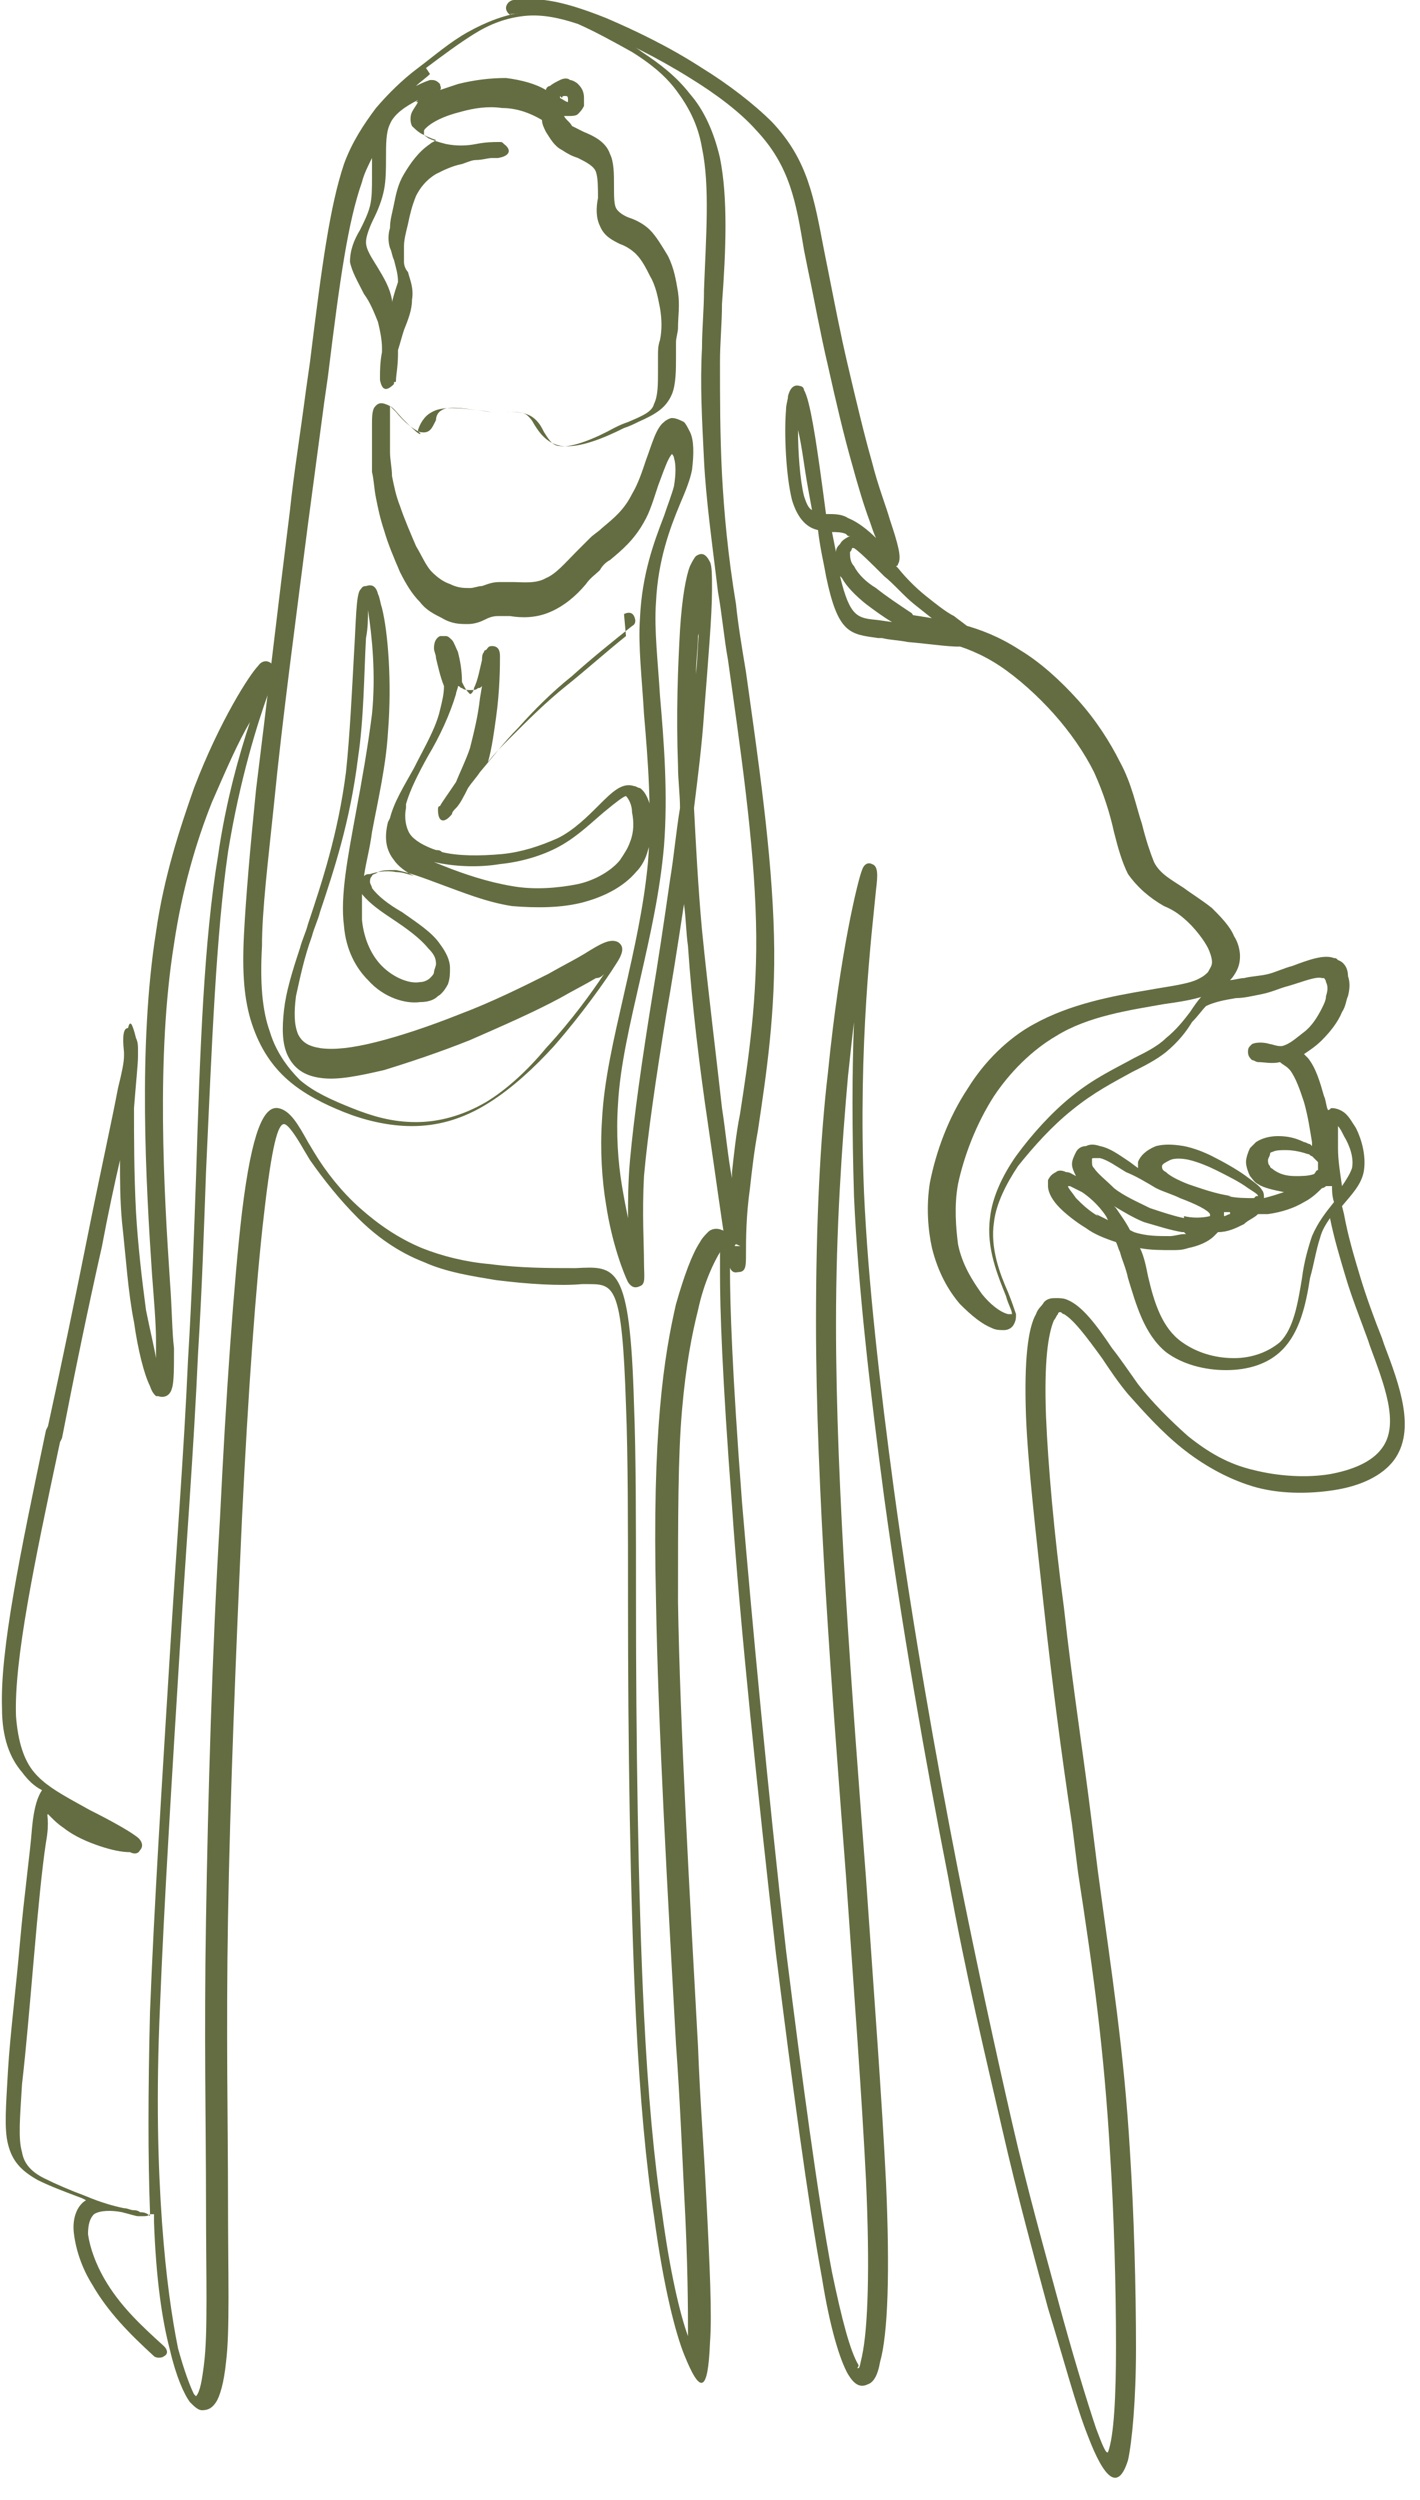
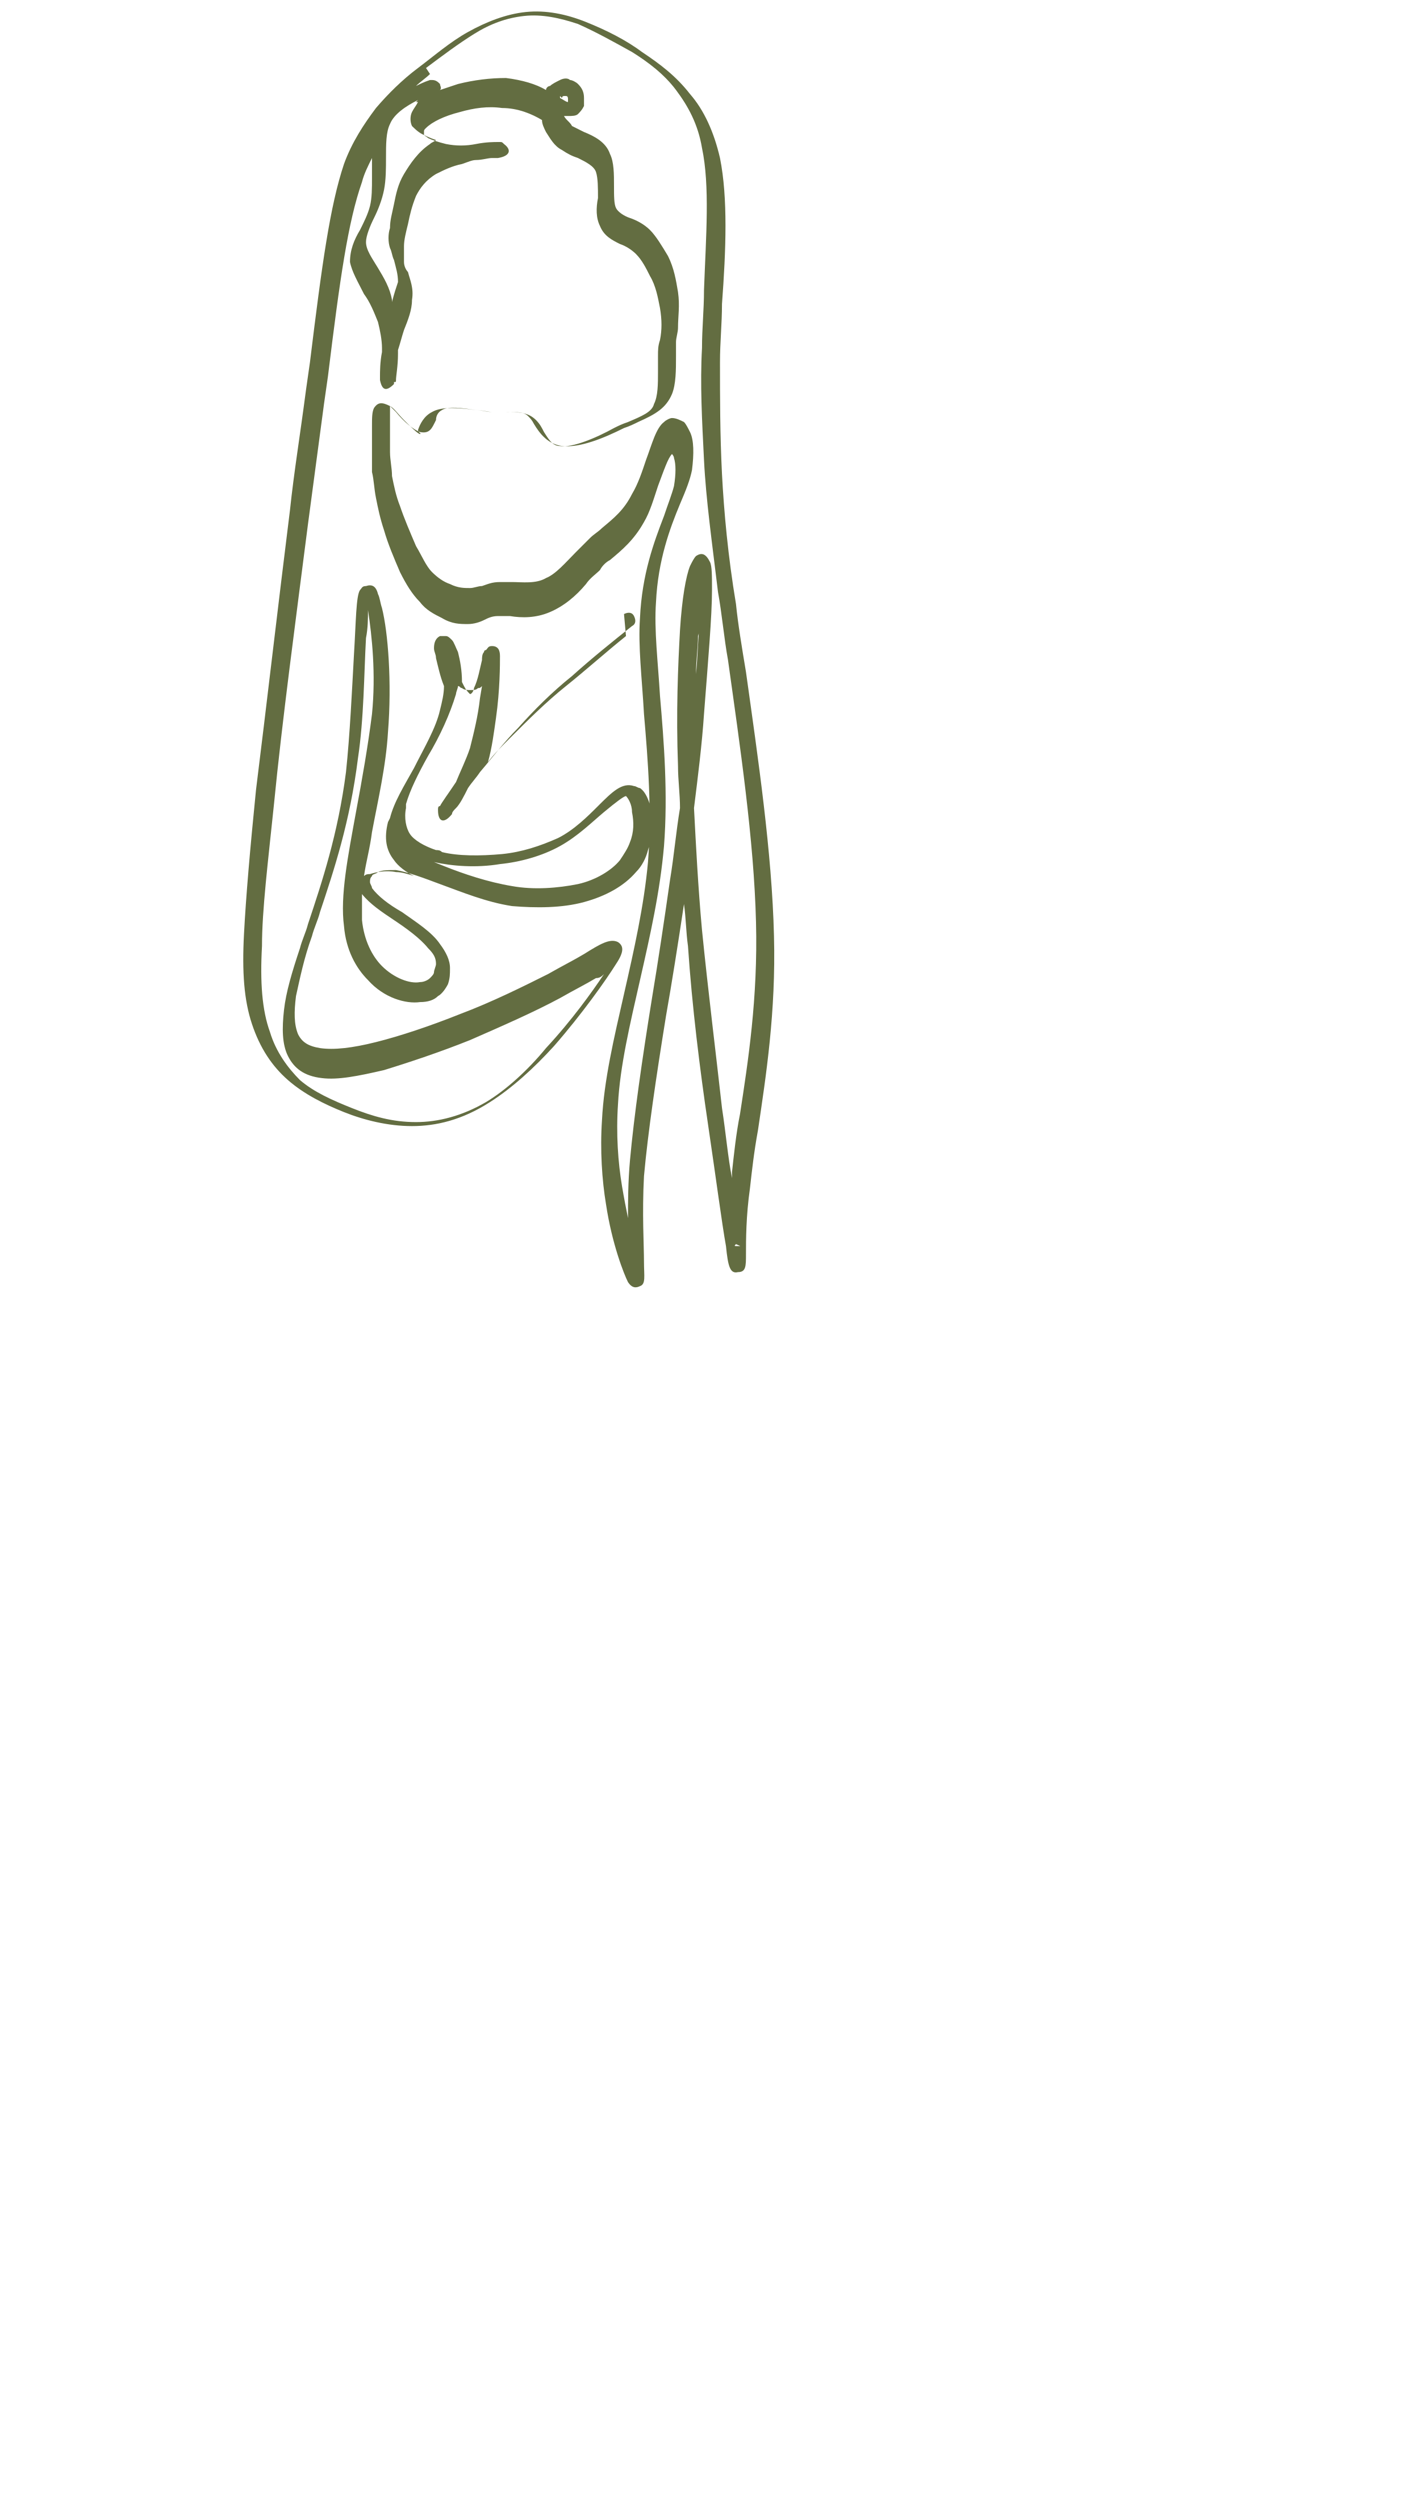
<svg xmlns="http://www.w3.org/2000/svg" clip-rule="evenodd" fill="#000000" fill-rule="evenodd" height="12.5" image-rendering="optimizeQuality" preserveAspectRatio="xMidYMid meet" shape-rendering="geometricPrecision" text-rendering="geometricPrecision" version="1" viewBox="0.0 -0.0 7.1 12.5" width="7.1" zoomAndPan="magnify">
  <g fill="#636d41" fill-rule="nonzero" id="change1_1">
    <path d="M3.12 3.07c0.02,-0.01 0.04,-0.01 0.05,0.01 0.01,0.02 0.01,0.04 -0.01,0.05 -0.1,0.08 -0.2,0.16 -0.3,0.25 -0.1,0.08 -0.19,0.17 -0.27,0.26 -0.07,0.07 -0.13,0.15 -0.19,0.22 -0.02,0.03 -0.04,0.05 -0.06,0.08 -0.02,0.04 -0.04,0.08 -0.06,0.1 -0.01,0.01 -0.02,0.02 -0.02,0.03 -0.04,0.05 -0.07,0.04 -0.07,-0.02 -0,-0.01 0,-0.02 0.01,-0.02 0.01,-0.02 0.04,-0.06 0.08,-0.12 0.02,-0.05 0.05,-0.11 0.07,-0.17 0.02,-0.08 0.04,-0.16 0.05,-0.25l0.01 -0.06c-0.01,0.01 -0.01,0.01 -0.02,0.01 -0.01,0.01 -0.02,0.01 -0.04,0.01 -0.01,0 -0.03,-0 -0.04,-0.01 -0.01,-0 -0.01,-0.01 -0.02,-0.01 -0,0.01 -0.01,0.03 -0.01,0.04 -0.03,0.1 -0.08,0.21 -0.14,0.31 -0.05,0.09 -0.09,0.17 -0.11,0.24l-0 0.02c-0.01,0.05 -0,0.1 0.02,0.13 0.02,0.03 0.07,0.06 0.13,0.08 0.01,0 0.02,0 0.03,0.01 0.08,0.02 0.19,0.02 0.3,0.01 0.1,-0.01 0.19,-0.04 0.28,-0.08 0.08,-0.04 0.15,-0.11 0.2,-0.16 0.07,-0.07 0.12,-0.12 0.18,-0.1 0.01,0 0.02,0.01 0.03,0.01l0 0c0.03,0.02 0.05,0.07 0.06,0.13 0.01,0.05 0,0.12 -0.02,0.18 -0.01,0.04 -0.03,0.08 -0.06,0.11 -0.06,0.07 -0.15,0.12 -0.26,0.15 -0.11,0.03 -0.24,0.03 -0.36,0.02 -0.13,-0.02 -0.25,-0.07 -0.36,-0.11 -0.08,-0.03 -0.16,-0.06 -0.22,-0.07 -0.04,-0 -0.07,-0 -0.09,0.01 -0.01,0.01 -0.03,0.01 -0.03,0.02 -0.01,0.01 -0.01,0.02 -0.01,0.03 0,0.01 0.01,0.02 0.01,0.03 0.03,0.04 0.08,0.08 0.15,0.12 0.07,0.05 0.15,0.1 0.19,0.16 0.03,0.04 0.05,0.08 0.05,0.12 0,0.03 -0,0.05 -0.01,0.08 -0.01,0.02 -0.03,0.05 -0.05,0.06 -0.02,0.02 -0.05,0.03 -0.09,0.03 -0.07,0.01 -0.18,-0.02 -0.26,-0.11 -0.06,-0.06 -0.11,-0.15 -0.12,-0.27 -0.02,-0.15 0.02,-0.35 0.06,-0.57 0.03,-0.16 0.06,-0.33 0.08,-0.49 0.02,-0.2 0,-0.39 -0.02,-0.52 -0,0.04 -0,0.09 -0.01,0.14 -0.01,0.18 -0.01,0.4 -0.04,0.6 -0.04,0.32 -0.12,0.56 -0.19,0.77 -0.01,0.04 -0.03,0.08 -0.04,0.12 -0.04,0.11 -0.06,0.21 -0.08,0.3 -0.01,0.08 -0.01,0.14 0.01,0.19 0.02,0.04 0.05,0.06 0.11,0.07 0.07,0.01 0.16,-0 0.28,-0.03 0.12,-0.03 0.27,-0.08 0.42,-0.14 0.16,-0.06 0.32,-0.14 0.44,-0.2 0.07,-0.04 0.13,-0.07 0.18,-0.1 0.08,-0.05 0.13,-0.08 0.17,-0.06 0.03,0.02 0.03,0.05 -0.01,0.11 -0.05,0.08 -0.17,0.25 -0.31,0.41 -0.1,0.11 -0.21,0.21 -0.32,0.28 -0.14,0.09 -0.27,0.12 -0.39,0.12 -0.12,-0 -0.24,-0.03 -0.34,-0.07 -0.1,-0.04 -0.2,-0.09 -0.28,-0.16 -0.08,-0.07 -0.14,-0.16 -0.18,-0.28 -0.04,-0.12 -0.05,-0.26 -0.04,-0.45 0.01,-0.19 0.03,-0.42 0.06,-0.72 0.05,-0.4 0.11,-0.92 0.17,-1.4 0.02,-0.19 0.05,-0.37 0.08,-0.6l0.02 -0.14c0.06,-0.49 0.1,-0.78 0.17,-0.99 0.04,-0.11 0.1,-0.2 0.16,-0.28 0.06,-0.07 0.13,-0.14 0.21,-0.2 0.08,-0.06 0.16,-0.13 0.25,-0.18 0.09,-0.05 0.19,-0.09 0.29,-0.1 0.1,-0.01 0.2,0.01 0.3,0.05 0.1,0.04 0.2,0.09 0.28,0.15 0.09,0.06 0.17,0.12 0.24,0.21 0.07,0.08 0.12,0.19 0.15,0.32 0.04,0.2 0.03,0.46 0.01,0.73 -0,0.1 -0.01,0.19 -0.01,0.29 -0,0.18 -0,0.36 0.01,0.56 0.01,0.19 0.03,0.41 0.07,0.65 0.01,0.1 0.03,0.22 0.05,0.34 0.06,0.43 0.13,0.9 0.14,1.32 0.01,0.38 -0.04,0.7 -0.08,0.97 -0.02,0.11 -0.03,0.2 -0.04,0.29 -0.02,0.14 -0.02,0.26 -0.02,0.33 -0,0.06 -0,0.09 -0.04,0.09 -0.04,0.01 -0.05,-0.03 -0.06,-0.13 -0.02,-0.11 -0.05,-0.34 -0.09,-0.61 -0.04,-0.27 -0.08,-0.59 -0.1,-0.89 -0.01,-0.07 -0.01,-0.14 -0.02,-0.21 -0.03,0.2 -0.06,0.39 -0.09,0.56 -0.05,0.31 -0.09,0.58 -0.11,0.8 -0.01,0.19 -0,0.34 0,0.43 0,0.07 0.01,0.11 -0.02,0.12 -0.02,0.01 -0.04,0.01 -0.06,-0.02 -0.02,-0.04 -0.08,-0.19 -0.11,-0.39 -0.02,-0.12 -0.03,-0.27 -0.02,-0.42 0.01,-0.2 0.06,-0.41 0.11,-0.63 0.05,-0.22 0.1,-0.44 0.12,-0.66 0.02,-0.25 0,-0.51 -0.02,-0.74 -0.01,-0.18 -0.03,-0.34 -0.02,-0.48 0.01,-0.22 0.07,-0.38 0.12,-0.51 0.02,-0.06 0.04,-0.11 0.05,-0.15 0.01,-0.06 0.01,-0.11 -0,-0.14 -0,-0.01 -0.01,-0.02 -0.01,-0.02 -0.02,0.02 -0.04,0.08 -0.07,0.16 -0.02,0.06 -0.04,0.13 -0.07,0.18 -0.05,0.09 -0.11,0.14 -0.17,0.19l-0 0c-0.02,0.01 -0.04,0.03 -0.05,0.05 -0.02,0.02 -0.05,0.04 -0.07,0.07 -0.05,0.06 -0.11,0.11 -0.18,0.14l-0 0c-0.07,0.03 -0.14,0.03 -0.2,0.02 -0.02,-0 -0.04,-0 -0.06,-0 -0.03,0 -0.05,0.01 -0.07,0.02 -0.02,0.01 -0.05,0.02 -0.08,0.02 -0.04,0 -0.08,-0 -0.13,-0.03 -0.04,-0.02 -0.08,-0.04 -0.11,-0.08 -0.04,-0.04 -0.07,-0.09 -0.1,-0.15 -0.03,-0.07 -0.06,-0.14 -0.08,-0.21 -0.02,-0.06 -0.03,-0.11 -0.04,-0.16 -0.01,-0.05 -0.01,-0.09 -0.02,-0.13 -0,-0.05 -0,-0.09 0,-0.13 0,-0.02 0,-0.05 0,-0.07l-0 -0.03c-0,-0.04 -0,-0.07 0.01,-0.09 0.02,-0.03 0.04,-0.03 0.08,-0.01 0.02,0.01 0.04,0.04 0.07,0.07 0.03,0.03 0.07,0.07 0.08,0.07 0.01,0 -0.01,-0.01 -0.01,-0.02 0.01,-0.03 0.03,-0.07 0.07,-0.09 0.05,-0.03 0.14,-0.02 0.22,-0.01 0.03,0 0.05,0.01 0.08,0.01 0.03,0 0.05,0 0.07,0 0.06,0 0.11,0 0.15,0.04 0.02,0.02 0.03,0.04 0.04,0.06 0.02,0.03 0.04,0.07 0.08,0.07 0.06,0.01 0.18,-0.04 0.27,-0.09 0.02,-0.01 0.04,-0.02 0.07,-0.03 0.07,-0.03 0.12,-0.05 0.13,-0.09 0.02,-0.04 0.02,-0.1 0.02,-0.16 0,-0.03 0,-0.05 0,-0.08 0,-0.03 0,-0.05 0.01,-0.08 0.01,-0.05 0.01,-0.1 0,-0.16 -0.01,-0.05 -0.02,-0.11 -0.05,-0.16 -0.02,-0.04 -0.04,-0.08 -0.07,-0.11 -0.02,-0.02 -0.05,-0.04 -0.08,-0.05 -0.04,-0.02 -0.08,-0.04 -0.1,-0.09 -0.02,-0.04 -0.02,-0.09 -0.01,-0.14 0,-0.05 0,-0.1 -0.01,-0.13 -0.01,-0.03 -0.05,-0.05 -0.09,-0.07 -0.03,-0.01 -0.05,-0.02 -0.08,-0.04 -0.04,-0.02 -0.06,-0.06 -0.08,-0.09 -0.01,-0.02 -0.02,-0.04 -0.02,-0.06 -0.05,-0.03 -0.12,-0.06 -0.2,-0.06 -0.07,-0.01 -0.14,0 -0.21,0.02l-0 0c-0.08,0.02 -0.14,0.05 -0.17,0.08 -0.01,0.01 -0.01,0.01 -0.01,0.02 -0,0 -0,0.01 0,0.01l0 0c0,0.01 0.01,0.01 0.02,0.02 0.02,0.01 0.05,0.02 0.09,0.03 0.05,0.01 0.1,0.01 0.15,0 0.05,-0.01 0.09,-0.01 0.11,-0.01 0.01,-0 0.01,-0 0.01,0 0.01,0 0.01,0 0.02,0.01 0.04,0.03 0.03,0.06 -0.03,0.07l-0.03 0c-0.02,0 -0.05,0.01 -0.08,0.01 -0.02,0 -0.04,0.01 -0.07,0.02 -0.05,0.01 -0.09,0.03 -0.13,0.05 -0.05,0.03 -0.08,0.07 -0.1,0.11 -0.02,0.05 -0.03,0.09 -0.04,0.14 -0.01,0.04 -0.02,0.08 -0.02,0.11 -0,0.03 -0,0.05 0,0.08 0,0.02 0.01,0.04 0.02,0.05 0.01,0.04 0.03,0.08 0.02,0.14 -0,0.05 -0.02,0.1 -0.04,0.15 -0.01,0.03 -0.02,0.07 -0.03,0.1l-0 0.02c0,0.06 -0.01,0.11 -0.01,0.13l-0 0c-0,0.01 -0,0.01 -0.01,0.01l-0 0.01c-0.04,0.04 -0.06,0.03 -0.07,-0.02 -0,-0 -0,-0.01 -0,-0.02 0,-0.02 0,-0.07 0.01,-0.12l-0 -0.02c-0,-0.04 -0.01,-0.09 -0.02,-0.13 -0.02,-0.05 -0.04,-0.1 -0.07,-0.14 -0.03,-0.06 -0.06,-0.11 -0.07,-0.16l-0 -0c-0,-0.06 0.02,-0.11 0.05,-0.16 0.02,-0.04 0.04,-0.08 0.05,-0.12 0.01,-0.04 0.01,-0.09 0.01,-0.14 0,-0.03 0,-0.07 0,-0.1 -0.02,0.04 -0.04,0.08 -0.05,0.12 -0.07,0.2 -0.11,0.48 -0.17,0.97l-0.02 0.14 -0.08 0.6c-0.06,0.47 -0.13,0.99 -0.17,1.4 -0.03,0.29 -0.06,0.53 -0.06,0.71 -0.01,0.18 0,0.32 0.04,0.43 0.03,0.1 0.09,0.18 0.15,0.24 0.07,0.06 0.16,0.1 0.26,0.14 0.1,0.04 0.2,0.07 0.32,0.07 0.11,0 0.23,-0.03 0.35,-0.1 0.1,-0.06 0.21,-0.16 0.3,-0.27 0.13,-0.14 0.23,-0.28 0.29,-0.37 -0.01,0.01 -0.02,0.02 -0.04,0.02 -0.05,0.03 -0.11,0.06 -0.18,0.1 -0.13,0.07 -0.29,0.14 -0.45,0.21 -0.15,0.06 -0.3,0.11 -0.43,0.15 -0.13,0.03 -0.23,0.05 -0.31,0.04 -0.09,-0.01 -0.14,-0.05 -0.17,-0.11 -0.03,-0.06 -0.03,-0.14 -0.02,-0.23 0.01,-0.09 0.04,-0.19 0.08,-0.31 0.01,-0.04 0.03,-0.08 0.04,-0.12 0.07,-0.21 0.15,-0.45 0.19,-0.76 0.02,-0.19 0.03,-0.41 0.04,-0.59 0.01,-0.16 0.01,-0.29 0.03,-0.32 0.01,-0.01 0.01,-0.02 0.03,-0.02 0.03,-0.01 0.05,0 0.06,0.04l0 0c0.01,0.02 0.01,0.04 0.02,0.07 0.03,0.12 0.05,0.37 0.03,0.62 -0.01,0.17 -0.05,0.34 -0.08,0.5 -0.01,0.08 -0.03,0.15 -0.04,0.22 0.01,-0.01 0.02,-0.01 0.03,-0.01 0.03,-0.01 0.08,-0.02 0.13,-0.01 0.03,0 0.06,0.01 0.09,0.02 -0.04,-0.02 -0.08,-0.05 -0.1,-0.08 -0.04,-0.05 -0.05,-0.11 -0.03,-0.19l0.01 -0.02c0.02,-0.08 0.07,-0.16 0.12,-0.25 0.05,-0.1 0.11,-0.2 0.13,-0.29 0.01,-0.04 0.02,-0.08 0.02,-0.12 -0.02,-0.05 -0.03,-0.1 -0.04,-0.14 -0,-0.02 -0.01,-0.03 -0.01,-0.05 -0,-0.03 0.01,-0.05 0.03,-0.06l0.01 -0c0.01,-0 0.01,-0 0.02,0 0.01,0 0.02,0.01 0.03,0.02 0.01,0.01 0.02,0.04 0.03,0.06 0.01,0.04 0.02,0.09 0.02,0.15l0 0 0.01 0.02c0.01,0.02 0.02,0.03 0.03,0.04 0,0 0,0 0,0 0,-0 0,-0 0,-0 0.01,-0 0.02,-0.02 0.02,-0.03 0.02,-0.04 0.03,-0.1 0.04,-0.14 0,-0.01 0,-0.03 0.01,-0.04 0,-0 0,-0.01 0.01,-0.01 0.01,-0.01 0.01,-0.02 0.03,-0.02l0 -0c0.03,-0 0.04,0.02 0.04,0.05 0,0.04 -0,0.17 -0.02,0.31 -0.01,0.07 -0.02,0.15 -0.04,0.22 0.03,-0.04 0.07,-0.08 0.11,-0.12 0.09,-0.09 0.18,-0.18 0.28,-0.26 0.1,-0.08 0.2,-0.17 0.3,-0.25zm-0.94 1.24l-0.01 -0 0.05 0.02c0.1,0.04 0.22,0.08 0.34,0.1 0.11,0.02 0.23,0.01 0.33,-0.01 0.09,-0.02 0.17,-0.07 0.21,-0.12 0.02,-0.03 0.04,-0.06 0.05,-0.09 0.02,-0.05 0.02,-0.1 0.01,-0.15 -0,-0.04 -0.02,-0.07 -0.03,-0.08l-0 -0c-0.01,-0 -0.05,0.03 -0.11,0.08 -0.06,0.05 -0.13,0.12 -0.22,0.17 -0.09,0.05 -0.2,0.08 -0.3,0.09 -0.12,0.02 -0.24,0.01 -0.33,-0.01zm-0.21 0.29c-0.06,-0.04 -0.12,-0.08 -0.16,-0.13 -0,0.05 -0,0.09 0,0.13 0.01,0.1 0.05,0.18 0.1,0.23 0.06,0.06 0.14,0.09 0.19,0.08 0.02,-0 0.04,-0.01 0.05,-0.02 0.01,-0.01 0.02,-0.02 0.02,-0.03 0,-0.01 0.01,-0.03 0.01,-0.04 -0,-0.03 -0.01,-0.05 -0.04,-0.08 -0.04,-0.05 -0.11,-0.1 -0.17,-0.14zm1.09 0.13c-0,-0 -0,-0 -0.01,0 0.01,0 0.02,0 0.01,-0zm-0.91 -4.36c-0.02,0.02 -0.05,0.04 -0.07,0.06 0.02,-0.01 0.04,-0.02 0.07,-0.03 0,-0 0.01,-0 0.01,-0l0 -0c0.02,-0 0.03,0.01 0.04,0.02 0,0.01 0.01,0.02 0,0.03 0.03,-0.01 0.06,-0.02 0.09,-0.03l0 -0c0.08,-0.02 0.16,-0.03 0.24,-0.03 0.08,0.01 0.15,0.03 0.2,0.06 0,-0.01 0.01,-0.02 0.02,-0.02 0.01,-0.01 0.03,-0.02 0.05,-0.03 0.02,-0.01 0.04,-0.01 0.05,-0 0.01,0 0.03,0.01 0.04,0.02 0.02,0.02 0.03,0.04 0.03,0.07 0,0.02 0,0.03 -0,0.04 -0.01,0.02 -0.02,0.03 -0.03,0.04 -0.01,0.01 -0.03,0.01 -0.05,0.01 -0.01,-0 -0.01,-0 -0.02,-0 0.01,0.02 0.03,0.03 0.04,0.05 0.02,0.01 0.04,0.02 0.06,0.03 0.05,0.02 0.11,0.05 0.13,0.11 0.02,0.04 0.02,0.1 0.02,0.16 -0,0.05 -0,0.09 0.01,0.11 0.01,0.02 0.04,0.04 0.07,0.05 0.03,0.01 0.07,0.03 0.1,0.06 0.03,0.03 0.06,0.08 0.09,0.13 0.03,0.06 0.04,0.12 0.05,0.18 0.01,0.07 0,0.12 -0,0.18 -0,0.02 -0.01,0.05 -0.01,0.07 -0,0.02 -0,0.05 -0,0.07 -0,0.07 -0,0.14 -0.02,0.19 -0.03,0.07 -0.08,0.1 -0.17,0.14 -0.02,0.01 -0.04,0.02 -0.07,0.03 -0.1,0.05 -0.22,0.1 -0.31,0.09 -0.07,-0.01 -0.11,-0.06 -0.14,-0.11 -0.01,-0.02 -0.02,-0.03 -0.03,-0.04 -0.02,-0.02 -0.05,-0.02 -0.1,-0.02 -0.02,-0 -0.05,-0 -0.08,-0 -0.02,-0 -0.05,-0.01 -0.08,-0.01 -0.07,-0.01 -0.14,-0.02 -0.17,-0 -0.02,0.01 -0.03,0.03 -0.03,0.05 -0.02,0.04 -0.03,0.07 -0.08,0.06 -0.03,-0.01 -0.08,-0.05 -0.12,-0.1l-0.03 -0.03 0 0.03c0,0.02 -0,0.05 -0,0.07 -0,0.04 -0,0.08 -0,0.13 0,0.04 0.01,0.08 0.01,0.12 0.01,0.05 0.02,0.1 0.04,0.15 0.02,0.06 0.05,0.13 0.08,0.2 0.03,0.05 0.05,0.1 0.08,0.13 0.03,0.03 0.06,0.05 0.09,0.06 0.04,0.02 0.07,0.02 0.1,0.02 0.02,-0 0.04,-0.01 0.06,-0.01 0.03,-0.01 0.05,-0.02 0.09,-0.02 0.02,-0 0.04,0 0.06,0 0.05,0 0.12,0.01 0.17,-0.02l0 -0c0.05,-0.02 0.1,-0.08 0.15,-0.13 0.02,-0.02 0.05,-0.05 0.07,-0.07 0.02,-0.02 0.04,-0.03 0.06,-0.05l0 -0c0.06,-0.05 0.11,-0.09 0.15,-0.17 0.03,-0.05 0.05,-0.11 0.07,-0.17 0.03,-0.08 0.05,-0.16 0.09,-0.19 0.01,-0.01 0.03,-0.02 0.04,-0.02 0.02,-0 0.04,0.01 0.06,0.02 0.01,0.01 0.02,0.03 0.03,0.05 0.02,0.04 0.02,0.11 0.01,0.19 -0.01,0.05 -0.03,0.1 -0.06,0.17 -0.05,0.12 -0.11,0.28 -0.12,0.49 -0.01,0.14 0.01,0.3 0.02,0.47 0.02,0.23 0.04,0.49 0.02,0.75 -0.02,0.23 -0.07,0.45 -0.12,0.67 -0.05,0.22 -0.1,0.43 -0.11,0.62 -0.01,0.15 0,0.29 0.02,0.41 0.01,0.06 0.02,0.11 0.03,0.16 -0,-0.08 -0,-0.18 0.01,-0.29 0.02,-0.22 0.06,-0.5 0.11,-0.81 0.03,-0.18 0.06,-0.38 0.09,-0.59 0.02,-0.12 0.03,-0.24 0.05,-0.36 -0,-0.07 -0.01,-0.14 -0.01,-0.21 -0.01,-0.27 -0,-0.5 0.01,-0.68 0.01,-0.16 0.03,-0.27 0.05,-0.32 0.01,-0.02 0.02,-0.04 0.03,-0.05 0.03,-0.02 0.05,-0.01 0.07,0.03 0.01,0.02 0.01,0.07 0.01,0.14 0,0.13 -0.02,0.36 -0.04,0.62 -0.01,0.15 -0.03,0.31 -0.05,0.47 0.01,0.19 0.02,0.39 0.04,0.61 0.03,0.3 0.07,0.62 0.1,0.89 0.02,0.13 0.03,0.25 0.05,0.35l0 -0.03c0.01,-0.09 0.02,-0.19 0.04,-0.29 0.04,-0.26 0.09,-0.58 0.08,-0.96 -0.01,-0.41 -0.08,-0.88 -0.14,-1.31 -0.02,-0.11 -0.03,-0.23 -0.05,-0.34 -0.03,-0.25 -0.06,-0.46 -0.07,-0.66 -0.01,-0.2 -0.02,-0.38 -0.01,-0.56 0,-0.1 0.01,-0.19 0.01,-0.29 0.01,-0.27 0.03,-0.52 -0.01,-0.71 -0.02,-0.12 -0.07,-0.21 -0.13,-0.29 -0.06,-0.08 -0.14,-0.14 -0.22,-0.19 -0.09,-0.05 -0.18,-0.1 -0.27,-0.14 -0.09,-0.03 -0.18,-0.05 -0.27,-0.04 -0.09,0.01 -0.17,0.04 -0.25,0.09 -0.08,0.05 -0.16,0.11 -0.24,0.17zm1.54 5.86c0.02,-0 0.01,-0 -0.01,-0.01 -0.01,0.01 -0.01,0.01 0.01,0.01zm-0.2 -3.05c-0,0.06 -0.01,0.12 -0.01,0.19 0.01,-0.1 0.01,-0.19 0.02,-0.27 -0,0.02 -0,0.05 -0.01,0.08zm-0.69 -2.7c-0,0 -0,0 -0,0.01 0.02,0.01 0.03,0.02 0.04,0.02 0,-0 0,-0.01 -0,-0.01 -0,-0.01 -0,-0.02 -0.01,-0.02 -0,-0 -0,-0 -0,-0 -0,-0 -0.01,-0 -0.01,0 -0.01,0 -0.01,0.01 -0.01,0.01zm-0.72 0.03l0.01 -0.01c-0.06,0.03 -0.12,0.07 -0.14,0.12 -0.02,0.04 -0.02,0.1 -0.02,0.17 -0,0.05 -0,0.11 -0.01,0.16 -0.01,0.05 -0.03,0.1 -0.05,0.14 -0.02,0.04 -0.04,0.09 -0.04,0.12l0 0c0,0.04 0.03,0.08 0.06,0.13 0.03,0.05 0.06,0.1 0.07,0.16l0 0.01c0.01,-0.04 0.02,-0.07 0.03,-0.1 0,-0.04 -0.01,-0.07 -0.02,-0.11 -0.01,-0.02 -0.01,-0.04 -0.02,-0.06 -0.01,-0.03 -0.01,-0.07 -0,-0.1 0,-0.04 0.01,-0.07 0.02,-0.12 0.01,-0.05 0.02,-0.1 0.05,-0.15 0.03,-0.05 0.07,-0.11 0.13,-0.15 0.01,-0.01 0.02,-0.01 0.03,-0.02 -0.03,-0.01 -0.05,-0.02 -0.07,-0.03 -0.02,-0.01 -0.04,-0.03 -0.05,-0.04l-0 -0c-0.01,-0.02 -0.01,-0.05 -0,-0.07 0.01,-0.02 0.02,-0.03 0.03,-0.05z" />
-     <path d="M2.57 0.08c-0.02,0 -0.04,-0.02 -0.04,-0.04 0,-0.02 0.02,-0.04 0.04,-0.04l0 0c0.11,-0.01 0.21,-0.01 0.46,0.09 0.14,0.06 0.31,0.14 0.48,0.25 0.13,0.08 0.26,0.18 0.35,0.27 0.18,0.19 0.21,0.38 0.26,0.64l0.02 0.1c0.03,0.15 0.06,0.31 0.1,0.48 0.04,0.17 0.08,0.34 0.12,0.48 0.03,0.12 0.07,0.22 0.09,0.29 0.04,0.12 0.06,0.19 0.04,0.22 -0,0.01 -0.01,0.01 -0.01,0.01l0.01 0.01c0.04,0.05 0.09,0.1 0.14,0.14 0.05,0.04 0.1,0.08 0.14,0.1 0.05,0.04 0.09,0.06 0.09,0.09 0.01,0.03 -0,0.05 -0.04,0.06 -0.04,0.01 -0.16,-0.01 -0.28,-0.02 -0.05,-0.01 -0.09,-0.01 -0.13,-0.02l-0.02 -0c-0.14,-0.02 -0.2,-0.02 -0.26,-0.31 -0.01,-0.06 -0.03,-0.14 -0.04,-0.23 -0.05,-0.01 -0.1,-0.05 -0.13,-0.15 -0.03,-0.12 -0.04,-0.33 -0.03,-0.45 0,-0.03 0.01,-0.05 0.01,-0.07 0.01,-0.04 0.03,-0.06 0.06,-0.05l0 0c0.01,0 0.02,0.01 0.02,0.02 0.03,0.05 0.06,0.25 0.09,0.47l0.02 0.15 0.01 0c0.03,0 0.07,0 0.1,0.02 0.05,0.02 0.1,0.06 0.14,0.1 -0.01,-0.02 -0.02,-0.05 -0.03,-0.08 -0.03,-0.08 -0.06,-0.18 -0.09,-0.29 -0.04,-0.14 -0.08,-0.31 -0.12,-0.49 -0.04,-0.17 -0.07,-0.34 -0.1,-0.48l-0.02 -0.1c-0.04,-0.24 -0.07,-0.42 -0.24,-0.6 -0.08,-0.09 -0.2,-0.18 -0.33,-0.26 -0.16,-0.1 -0.34,-0.19 -0.47,-0.24 -0.23,-0.09 -0.33,-0.09 -0.42,-0.08l-0.01 0zm1.67 2.6l-0.01 -0.01c-0.02,-0.01 -0.05,-0.01 -0.07,-0.01l0.02 0.1c0,-0.02 0.01,-0.03 0.02,-0.04 0.01,-0.02 0.03,-0.03 0.05,-0.04zm-0.22 -0.2c0.01,0.03 0.02,0.06 0.04,0.07l-0.02 -0.11c-0.02,-0.11 -0.03,-0.21 -0.05,-0.29 -0,0.11 0.01,0.25 0.03,0.33zm0.18 0.4c0.05,0.21 0.09,0.21 0.19,0.22l0.07 0.01c-0.05,-0.03 -0.09,-0.06 -0.13,-0.09 -0.05,-0.04 -0.1,-0.09 -0.12,-0.13zm0.36 0.24c0.06,0.01 0.12,0.02 0.16,0.02l-0.01 -0.01c-0.04,-0.03 -0.09,-0.07 -0.14,-0.11 -0.05,-0.04 -0.1,-0.1 -0.15,-0.14 -0.06,-0.06 -0.12,-0.12 -0.15,-0.14 -0.01,-0 -0.01,-0 -0.01,-0 -0,0 -0,0 -0,0 -0,0 -0,0.01 -0.01,0.02 -0,0.02 0,0.05 0.02,0.07 0.02,0.04 0.06,0.08 0.11,0.11 0.05,0.04 0.11,0.08 0.17,0.12 0.02,0.01 0.02,0.03 0.01,0.05z" />
-     <path d="M4.52 3.15c-0.02,-0 -0.04,-0.02 -0.04,-0.04 0,-0.02 0.02,-0.04 0.04,-0.04 0,0 0.01,0 0.01,0 0.19,0.03 0.37,0.05 0.57,0.18 0.1,0.06 0.2,0.15 0.29,0.25l0 0c0.09,0.1 0.16,0.21 0.21,0.31 0.06,0.11 0.08,0.22 0.11,0.31 0.02,0.08 0.04,0.14 0.06,0.19 0.03,0.06 0.09,0.09 0.15,0.13 0.04,0.03 0.09,0.06 0.14,0.1 0.04,0.04 0.09,0.09 0.11,0.14l0 0c0.02,0.03 0.03,0.07 0.03,0.1 0,0.04 -0.01,0.07 -0.04,0.11 -0,0 -0.01,0.01 -0.01,0.01 0.02,-0 0.05,-0.01 0.07,-0.01 0.04,-0.01 0.08,-0.01 0.12,-0.02l0 -0c0.04,-0.01 0.08,-0.03 0.12,-0.04 0.08,-0.03 0.16,-0.06 0.21,-0.04 0.01,0 0.01,0 0.02,0.01l0 0c0.03,0.01 0.05,0.04 0.05,0.08 0.01,0.03 0.01,0.06 -0,0.1 -0.01,0.02 -0.01,0.05 -0.03,0.08 -0.02,0.05 -0.06,0.1 -0.1,0.14 -0.03,0.03 -0.06,0.05 -0.09,0.07 0,0 0.01,0.01 0.01,0.01l0.01 0.01c0.04,0.05 0.06,0.12 0.08,0.19 0.01,0.02 0.01,0.05 0.02,0.07 0.01,-0 0.01,-0.01 0.02,-0.01 0.02,-0 0.05,0.01 0.07,0.03 0.02,0.02 0.03,0.04 0.05,0.07 0.03,0.06 0.05,0.14 0.04,0.21 -0.01,0.07 -0.06,0.12 -0.11,0.18l0.01 0.04c0.02,0.11 0.05,0.21 0.08,0.31 0.03,0.1 0.07,0.21 0.11,0.31l0.01 0.03c0.08,0.21 0.16,0.43 0.05,0.58 -0.06,0.08 -0.17,0.13 -0.3,0.15 -0.13,0.02 -0.28,0.02 -0.41,-0.02 -0.13,-0.04 -0.25,-0.11 -0.35,-0.19 -0.1,-0.08 -0.19,-0.18 -0.27,-0.27 -0.05,-0.06 -0.09,-0.12 -0.13,-0.18 -0.08,-0.11 -0.14,-0.19 -0.19,-0.22 -0.01,-0 -0.01,-0.01 -0.02,-0.01 -0,0 -0.01,0 -0.01,0.01 -0.01,0.01 -0.01,0.02 -0.02,0.03 -0.03,0.07 -0.05,0.21 -0.04,0.48 0.01,0.24 0.04,0.59 0.09,0.96 0.04,0.37 0.1,0.75 0.14,1.08l0.03 0.24c0.07,0.52 0.13,0.89 0.16,1.4 0.02,0.31 0.03,0.68 0.03,0.98 -0,0.26 -0.02,0.47 -0.04,0.56 -0.05,0.16 -0.12,0.09 -0.2,-0.12 -0.06,-0.15 -0.12,-0.38 -0.2,-0.64 -0.07,-0.26 -0.15,-0.55 -0.23,-0.9 -0.08,-0.35 -0.18,-0.76 -0.27,-1.26 -0.11,-0.56 -0.23,-1.24 -0.32,-1.9 -0.07,-0.53 -0.13,-1.05 -0.15,-1.5 -0.01,-0.33 -0.01,-0.62 0,-0.87 -0.01,0.08 -0.02,0.18 -0.03,0.27 -0.03,0.34 -0.06,0.76 -0.06,1.24 0,0.82 0.08,1.85 0.15,2.77 0.04,0.58 0.08,1.11 0.1,1.52 0.02,0.45 0.01,0.76 -0.03,0.9 -0.01,0.06 -0.03,0.1 -0.06,0.11l-0 0c-0.04,0.02 -0.07,0 -0.1,-0.05 -0.04,-0.07 -0.09,-0.23 -0.13,-0.48 -0.07,-0.38 -0.15,-0.98 -0.23,-1.62 -0.09,-0.79 -0.18,-1.65 -0.22,-2.24 -0.05,-0.66 -0.06,-0.99 -0.06,-1.16 -0,-0.05 -0,-0.08 -0,-0.11l-0 0c-0.03,0.05 -0.08,0.15 -0.11,0.29 -0.03,0.12 -0.06,0.27 -0.08,0.5 -0.02,0.23 -0.02,0.53 -0.02,0.96 0.01,0.62 0.06,1.49 0.1,2.22 0.01,0.27 0.03,0.52 0.04,0.73 0.02,0.38 0.03,0.62 0.02,0.75 -0.01,0.26 -0.05,0.26 -0.13,0.06 -0.04,-0.1 -0.1,-0.32 -0.15,-0.69 -0.04,-0.26 -0.07,-0.59 -0.09,-0.99 -0.03,-0.61 -0.04,-1.4 -0.04,-2.07 -0,-0.39 -0,-0.74 -0.01,-0.99 -0.02,-0.62 -0.06,-0.61 -0.2,-0.61l-0.02 0c-0.11,0.01 -0.27,0 -0.43,-0.02 -0.12,-0.02 -0.25,-0.04 -0.36,-0.09 -0.13,-0.05 -0.24,-0.13 -0.33,-0.22 -0.09,-0.09 -0.17,-0.19 -0.24,-0.29l-0.03 -0.05c-0.04,-0.07 -0.08,-0.13 -0.1,-0.13 -0.03,-0 -0.06,0.1 -0.1,0.45 -0.04,0.34 -0.08,0.9 -0.11,1.52 -0.03,0.66 -0.06,1.4 -0.07,2 -0.01,0.57 -0,1.04 -0,1.4 0,0.39 0.01,0.66 -0.01,0.82 -0.01,0.1 -0.03,0.17 -0.05,0.2 -0.02,0.03 -0.04,0.04 -0.07,0.04 -0.02,-0 -0.04,-0.02 -0.06,-0.04 -0.03,-0.04 -0.07,-0.13 -0.1,-0.26 -0.04,-0.15 -0.07,-0.36 -0.08,-0.64l-0 -0.04c-0.01,0 -0.01,0 -0.02,0 -0.01,0.01 -0.02,0.01 -0.04,0.01 -0,0 -0.01,0 -0.02,-0 -0.01,-0 -0.04,-0.01 -0.08,-0.02 -0.05,-0.01 -0.11,-0.01 -0.14,0.01 -0.02,0.02 -0.03,0.05 -0.03,0.1 0.01,0.07 0.04,0.15 0.08,0.22 0.08,0.14 0.19,0.24 0.3,0.34l0 0c0.02,0.02 0.02,0.04 0,0.05 -0.01,0.01 -0.04,0.01 -0.05,0 -0.12,-0.11 -0.23,-0.22 -0.31,-0.36 -0.05,-0.08 -0.08,-0.17 -0.09,-0.25 -0.01,-0.07 0.01,-0.14 0.06,-0.17l0 -0 -0.02 -0.01c-0.08,-0.03 -0.16,-0.06 -0.22,-0.09 -0.09,-0.05 -0.13,-0.1 -0.15,-0.18 -0.02,-0.08 -0.01,-0.19 -0,-0.37 0.01,-0.17 0.04,-0.41 0.06,-0.64 0.02,-0.23 0.05,-0.44 0.06,-0.57 0.01,-0.11 0.03,-0.16 0.05,-0.19 -0.04,-0.02 -0.07,-0.05 -0.1,-0.09 -0.06,-0.07 -0.1,-0.17 -0.1,-0.32 -0.01,-0.29 0.09,-0.77 0.22,-1.39l0.01 -0.02c0.07,-0.32 0.14,-0.66 0.2,-0.96 0.06,-0.3 0.12,-0.57 0.15,-0.73 0.02,-0.08 0.03,-0.13 0.03,-0.16l0 -0.02c-0.01,-0.09 0,-0.12 0.02,-0.12 0.01,-0.04 0.02,-0.03 0.04,0.05 0.01,0.02 0.01,0.04 0.01,0.06l0 0.01c0,0.01 0,0.01 -0,0.02 -0,0.04 -0.01,0.13 -0.02,0.26 -0,0.14 0,0.33 0.01,0.52 0.01,0.17 0.03,0.34 0.05,0.49 0.02,0.1 0.04,0.18 0.05,0.24 0,-0.02 0,-0.05 0,-0.09 -0,-0.08 -0.01,-0.2 -0.02,-0.33 -0.03,-0.45 -0.07,-1.14 0.02,-1.71 0.04,-0.28 0.12,-0.52 0.19,-0.72 0.13,-0.34 0.28,-0.57 0.32,-0.61 0.02,-0.03 0.05,-0.03 0.07,-0.01 0.02,0.02 0.01,0.07 -0.02,0.15 -0.05,0.14 -0.14,0.42 -0.2,0.79 -0.06,0.42 -0.08,0.95 -0.11,1.6 -0.01,0.28 -0.02,0.59 -0.04,0.91 -0.02,0.46 -0.06,0.97 -0.09,1.46 -0.04,0.65 -0.08,1.29 -0.1,1.8 -0.02,0.45 -0.01,0.8 0.01,1.08 0.02,0.28 0.05,0.48 0.08,0.63 0.03,0.11 0.06,0.19 0.08,0.23l0.01 0.01c0.02,-0.02 0.03,-0.08 0.04,-0.16 0.02,-0.16 0.01,-0.43 0.01,-0.82 -0,-0.36 -0.01,-0.83 0,-1.4 0.01,-0.61 0.03,-1.34 0.07,-2.01 0.03,-0.62 0.07,-1.19 0.11,-1.53 0.05,-0.41 0.11,-0.53 0.18,-0.52 0.06,0.01 0.1,0.08 0.15,0.17l0.03 0.05c0.06,0.1 0.14,0.2 0.23,0.28 0.09,0.08 0.19,0.15 0.31,0.2 0.1,0.04 0.22,0.07 0.34,0.08 0.15,0.02 0.3,0.02 0.41,0.02l0.02 -0c0.2,-0.01 0.27,-0.02 0.29,0.68 0.01,0.25 0.01,0.6 0.01,0.99 0,0.67 0.01,1.45 0.04,2.06 0.02,0.4 0.05,0.73 0.09,0.99 0.04,0.3 0.09,0.51 0.13,0.62 0,-0.13 -0,-0.36 -0.02,-0.73 -0.01,-0.2 -0.02,-0.45 -0.04,-0.73 -0.04,-0.72 -0.09,-1.6 -0.1,-2.22 -0.01,-0.43 -0,-0.73 0.02,-0.96 0.02,-0.23 0.05,-0.39 0.08,-0.52 0.04,-0.14 0.08,-0.25 0.12,-0.31 0.01,-0.02 0.03,-0.04 0.04,-0.05 0.02,-0.02 0.05,-0.02 0.07,-0.01 0.01,0 0.01,0.01 0.02,0.02 0.02,0.02 0.02,0.07 0.02,0.18 0,0.17 0.01,0.5 0.06,1.16 0.05,0.59 0.13,1.45 0.22,2.24 0.08,0.64 0.16,1.24 0.23,1.61 0.05,0.24 0.09,0.39 0.13,0.46 0.01,0.01 -0.01,0.02 -0,0.02l0 -0c0.01,-0 0.01,-0.02 0.02,-0.06 0.03,-0.14 0.04,-0.44 0.02,-0.88 -0.02,-0.41 -0.06,-0.94 -0.1,-1.52 -0.07,-0.92 -0.15,-1.94 -0.15,-2.77 -0,-0.49 0.02,-0.91 0.06,-1.25 0.06,-0.6 0.15,-0.96 0.17,-1.01 0.01,-0.03 0.03,-0.04 0.05,-0.03l0 0c0.03,0.01 0.03,0.05 0.02,0.13 -0.02,0.21 -0.09,0.76 -0.06,1.51 0.02,0.45 0.08,0.97 0.15,1.49 0.09,0.66 0.21,1.34 0.32,1.9 0.1,0.5 0.19,0.91 0.27,1.26 0.08,0.35 0.16,0.63 0.23,0.89 0.07,0.26 0.14,0.49 0.19,0.64 0.03,0.08 0.05,0.13 0.06,0.12 0.03,-0.08 0.04,-0.28 0.04,-0.53 0,-0.3 -0.01,-0.66 -0.03,-0.97 -0.03,-0.51 -0.08,-0.88 -0.16,-1.4l-0.03 -0.24c-0.05,-0.33 -0.1,-0.71 -0.14,-1.08 -0.04,-0.37 -0.08,-0.71 -0.09,-0.96 -0.01,-0.28 0.01,-0.44 0.05,-0.51 0.01,-0.03 0.03,-0.04 0.04,-0.06 0.02,-0.02 0.04,-0.02 0.06,-0.02 0.02,-0 0.04,0 0.06,0.01 0.07,0.03 0.14,0.12 0.22,0.24 0.04,0.05 0.08,0.11 0.13,0.18 0.07,0.09 0.16,0.18 0.25,0.26 0.1,0.08 0.2,0.14 0.33,0.17 0.12,0.03 0.26,0.04 0.38,0.02 0.11,-0.02 0.21,-0.06 0.26,-0.13 0.09,-0.12 0.01,-0.32 -0.06,-0.51l-0.01 -0.03c-0.04,-0.11 -0.08,-0.21 -0.11,-0.31 -0.03,-0.1 -0.06,-0.2 -0.08,-0.3 -0.02,0.03 -0.04,0.06 -0.05,0.1 -0.02,0.06 -0.03,0.13 -0.05,0.2 -0.02,0.13 -0.05,0.27 -0.14,0.36 -0.07,0.07 -0.17,0.1 -0.28,0.1 -0.11,0 -0.22,-0.03 -0.3,-0.09 -0.11,-0.09 -0.15,-0.24 -0.19,-0.37 -0.01,-0.05 -0.03,-0.09 -0.04,-0.13 -0.01,-0.02 -0.01,-0.03 -0.02,-0.05 -0.06,-0.02 -0.11,-0.04 -0.15,-0.07 -0.05,-0.03 -0.1,-0.07 -0.13,-0.1 -0.04,-0.04 -0.06,-0.08 -0.06,-0.11 -0,-0.01 0,-0.02 0,-0.03 0.01,-0.02 0.02,-0.03 0.04,-0.04 0.01,-0.01 0.03,-0.01 0.05,-0 0.02,0 0.03,0.01 0.05,0.02 -0.01,-0.02 -0.02,-0.04 -0.02,-0.06 -0,-0.02 0.01,-0.04 0.02,-0.06 0.01,-0.02 0.03,-0.03 0.05,-0.03 0.02,-0.01 0.04,-0.01 0.07,-0 0.05,0.01 0.09,0.04 0.15,0.08l0.04 0.03c-0,-0.01 0,-0.02 0,-0.03 0.01,-0.03 0.04,-0.06 0.09,-0.08 0.04,-0.01 0.08,-0.01 0.14,0 0.05,0.01 0.1,0.03 0.14,0.05 0.06,0.03 0.13,0.07 0.17,0.1 0.04,0.03 0.07,0.05 0.08,0.07 0.01,0.01 0.01,0.03 0.01,0.04 0.04,-0.01 0.07,-0.02 0.1,-0.03 -0.05,-0.01 -0.1,-0.02 -0.13,-0.04 -0.02,-0.01 -0.03,-0.03 -0.04,-0.04 -0.01,-0.02 -0.02,-0.05 -0.02,-0.07 -0,-0.02 0.01,-0.05 0.02,-0.07 0.01,-0.01 0.02,-0.02 0.03,-0.03 0.03,-0.02 0.07,-0.03 0.11,-0.03 0.05,0 0.09,0.01 0.13,0.03l0 0c0.01,0 0.02,0.01 0.03,0.01l0.01 0.01 -0 -0.02c-0.01,-0.06 -0.02,-0.13 -0.04,-0.2 -0.02,-0.06 -0.04,-0.12 -0.07,-0.16l-0.01 -0.01c-0.01,-0.01 -0.03,-0.02 -0.04,-0.03 -0.04,0.01 -0.08,0 -0.11,-0 -0.01,-0 -0.02,-0.01 -0.03,-0.01l-0 -0c-0.01,-0.01 -0.02,-0.02 -0.02,-0.04l0 -0c-0,-0.01 0,-0.02 0.01,-0.03 0,-0 0.01,-0.01 0.01,-0.01l0 -0c0.02,-0.01 0.06,-0.01 0.09,-0 0.01,0 0.03,0.01 0.05,0.01l0.01 -0c0.04,-0.01 0.07,-0.04 0.11,-0.07 0.04,-0.03 0.07,-0.08 0.09,-0.12 0.01,-0.02 0.02,-0.04 0.02,-0.06 0.01,-0.03 0.01,-0.05 0,-0.07 -0,-0.01 -0.01,-0.02 -0.01,-0.02l-0.01 -0c-0.03,-0.01 -0.1,0.02 -0.17,0.04 -0.04,0.01 -0.08,0.03 -0.13,0.04l-0 0c-0.05,0.01 -0.09,0.02 -0.13,0.02 -0.06,0.01 -0.11,0.02 -0.15,0.04 -0.02,0.02 -0.04,0.05 -0.07,0.08l-0 0c-0.03,0.05 -0.07,0.1 -0.13,0.15 -0.05,0.04 -0.11,0.07 -0.17,0.1 -0.09,0.05 -0.19,0.1 -0.3,0.19 -0.1,0.08 -0.19,0.18 -0.27,0.28 -0.06,0.09 -0.11,0.19 -0.12,0.28 -0.02,0.13 0.03,0.26 0.07,0.35 0.02,0.05 0.03,0.08 0.04,0.11 0,0.02 -0,0.03 -0.01,0.05 -0.01,0.02 -0.03,0.03 -0.05,0.03 -0.02,0 -0.04,-0 -0.06,-0.01 -0.05,-0.02 -0.1,-0.06 -0.16,-0.12 -0.06,-0.07 -0.11,-0.16 -0.14,-0.28 -0.02,-0.09 -0.03,-0.21 -0.01,-0.33 0.03,-0.15 0.09,-0.32 0.19,-0.47 0.08,-0.13 0.2,-0.25 0.33,-0.32 0.18,-0.1 0.39,-0.14 0.57,-0.17 0.11,-0.02 0.21,-0.03 0.26,-0.06 0.02,-0.01 0.03,-0.02 0.04,-0.03 0.01,-0.02 0.02,-0.03 0.02,-0.05 -0,-0.02 -0.01,-0.05 -0.02,-0.07l-0 -0c-0.02,-0.04 -0.06,-0.09 -0.09,-0.12 -0.04,-0.04 -0.08,-0.07 -0.13,-0.09 -0.07,-0.04 -0.13,-0.09 -0.18,-0.16 -0.03,-0.06 -0.05,-0.13 -0.07,-0.21 -0.02,-0.09 -0.05,-0.19 -0.1,-0.3 -0.05,-0.1 -0.12,-0.2 -0.2,-0.29l-0 -0c-0.08,-0.09 -0.18,-0.18 -0.27,-0.24 -0.18,-0.12 -0.36,-0.14 -0.54,-0.17zm1.5 1.83c-0.06,0.02 -0.13,0.03 -0.2,0.04 -0.17,0.03 -0.38,0.06 -0.54,0.16 -0.12,0.07 -0.23,0.18 -0.31,0.3 -0.09,0.14 -0.15,0.3 -0.18,0.44 -0.02,0.11 -0.01,0.22 0,0.3 0.02,0.1 0.07,0.18 0.12,0.25 0.04,0.05 0.09,0.09 0.13,0.1 0.01,0 0.01,0 0.02,0 -0,-0.02 -0.02,-0.05 -0.03,-0.09 -0.04,-0.1 -0.1,-0.24 -0.08,-0.39 0.01,-0.1 0.06,-0.21 0.13,-0.31 0.08,-0.11 0.18,-0.22 0.28,-0.3 0.11,-0.09 0.22,-0.14 0.31,-0.19 0.06,-0.03 0.12,-0.06 0.16,-0.1 0.05,-0.04 0.09,-0.09 0.12,-0.13l0 -0c0.02,-0.03 0.04,-0.06 0.06,-0.08zm0.68 -0.17c0.02,0.01 0.02,0.03 0.02,0.05l-0.02 -0.05zm-0.07 1.12c-0,0 -0.01,0.01 -0.02,0.01l-0 0c-0.02,0.02 -0.05,0.05 -0.09,0.07 -0.05,0.03 -0.11,0.05 -0.18,0.06 -0.02,0 -0.04,0 -0.05,0 -0.02,0.02 -0.05,0.03 -0.07,0.05 -0.04,0.02 -0.08,0.04 -0.13,0.04 -0.01,0.01 -0.01,0.01 -0.02,0.02 -0.03,0.03 -0.08,0.05 -0.13,0.06l-0 0c-0.03,0.01 -0.05,0.01 -0.08,0.01 -0.05,0 -0.11,-0 -0.16,-0.01 0.02,0.04 0.03,0.09 0.04,0.14 0.03,0.13 0.07,0.26 0.17,0.33 0.07,0.05 0.16,0.08 0.26,0.08 0.09,-0 0.17,-0.03 0.23,-0.08 0.07,-0.07 0.09,-0.2 0.11,-0.32 0.01,-0.08 0.03,-0.15 0.05,-0.21 0.03,-0.07 0.07,-0.12 0.11,-0.17 -0.01,-0.03 -0.01,-0.06 -0.01,-0.08zm-0.16 -0.05c0.04,0 0.07,0 0.1,-0.01 0.01,-0.01 0.01,-0.02 0.02,-0.02l0 -0.01c0,-0.01 0,-0.02 0,-0.03 -0.01,-0.01 -0.02,-0.02 -0.03,-0.03 -0.01,-0 -0.01,-0.01 -0.02,-0.01l-0 -0c-0.03,-0.01 -0.07,-0.02 -0.11,-0.02 -0.03,-0 -0.05,0 -0.07,0.01 -0.01,0 -0.01,0.01 -0.01,0.01 -0,0.01 -0.01,0.02 -0.01,0.03 0,0.01 0,0.02 0.01,0.03 0,0.01 0.01,0.01 0.02,0.02 0.03,0.02 0.06,0.03 0.11,0.03zm-0.32 0.18l-0.03 -0 0 0.01 0 0.01c0.01,-0 0.02,-0.01 0.03,-0.01zm-0.01 -0.08c0.04,0.01 0.09,0.01 0.13,0.01l0.01 -0.01c0,-0 0.01,0 0.01,-0 -0,-0.01 -0.02,-0.02 -0.05,-0.04 -0.04,-0.03 -0.1,-0.06 -0.16,-0.09 -0.04,-0.02 -0.09,-0.04 -0.13,-0.05 -0.04,-0.01 -0.08,-0.01 -0.1,-0 -0.02,0.01 -0.04,0.02 -0.04,0.03 -0,0.01 0,0.02 0.02,0.03 0.02,0.02 0.06,0.04 0.11,0.06 0.06,0.02 0.14,0.05 0.22,0.06zm-0.22 0.18l-0.01 -0c-0.06,-0.01 -0.12,-0.03 -0.19,-0.05 -0.05,-0.02 -0.1,-0.05 -0.15,-0.08l0.01 0.01c0.02,0.03 0.05,0.07 0.07,0.11l0.02 0.01c0.06,0.02 0.12,0.02 0.18,0.02 0.02,-0 0.05,-0.01 0.07,-0.01l0.01 -0zm-0 -0.08c0.04,0.01 0.09,0.01 0.13,0 0,-0 0,-0 0,-0.01 -0.01,-0.02 -0.07,-0.05 -0.15,-0.08 -0.04,-0.02 -0.08,-0.03 -0.12,-0.05 -0.05,-0.03 -0.1,-0.06 -0.15,-0.08 -0.05,-0.03 -0.09,-0.06 -0.13,-0.07 -0.01,-0 -0.02,-0 -0.03,0 -0.01,0 -0.01,0 -0.01,0.01 -0,0 -0,0.01 -0,0.01 0,0.01 0,0.02 0.01,0.03 0.02,0.03 0.06,0.06 0.1,0.1 0.05,0.04 0.12,0.07 0.18,0.1 0.06,0.02 0.12,0.04 0.17,0.05zm-0.44 -0.01c0.02,0.01 0.04,0.02 0.06,0.03l-0.01 -0.02c-0.04,-0.06 -0.09,-0.1 -0.12,-0.12 -0.02,-0.01 -0.04,-0.02 -0.06,-0.03l-0.01 -0c0,0.01 0.02,0.03 0.04,0.06 0.03,0.03 0.06,0.06 0.11,0.09zm1.23 -0.14c0.02,-0.03 0.04,-0.06 0.05,-0.09 0.01,-0.05 -0.01,-0.11 -0.04,-0.16 -0.01,-0.02 -0.02,-0.04 -0.03,-0.05l-0 -0c-0,0.02 -0,0.06 0,0.11 0,0.06 0.01,0.12 0.02,0.19zm-5.7 6.08c0,0 0,-0 -0,-0l0 0zm-0.26 -0.95c-0.01,-0.27 -0.01,-0.59 -0,-1 0.02,-0.52 0.06,-1.15 0.1,-1.8 0.03,-0.5 0.07,-1 0.09,-1.46 0.02,-0.33 0.03,-0.63 0.04,-0.91 0.02,-0.65 0.04,-1.19 0.11,-1.61 0.04,-0.28 0.11,-0.52 0.16,-0.67 -0.06,0.1 -0.12,0.24 -0.19,0.4 -0.08,0.2 -0.15,0.44 -0.19,0.71 -0.09,0.56 -0.05,1.24 -0.02,1.69 0.01,0.13 0.01,0.25 0.02,0.33 0,0.1 -0,0.17 -0.01,0.2 -0.01,0.04 -0.04,0.05 -0.07,0.04l-0.01 -0c-0.01,-0.01 -0.02,-0.02 -0.03,-0.05 -0.03,-0.06 -0.06,-0.18 -0.08,-0.32 -0.03,-0.15 -0.04,-0.32 -0.06,-0.5 -0.01,-0.11 -0.01,-0.21 -0.01,-0.31 -0.03,0.13 -0.06,0.27 -0.09,0.43 -0.07,0.31 -0.14,0.65 -0.2,0.96l-0.01 0.02c-0.13,0.61 -0.23,1.09 -0.22,1.37 0.01,0.13 0.04,0.22 0.09,0.28 0.05,0.06 0.12,0.1 0.19,0.14l0.09 0.05c0.1,0.05 0.19,0.1 0.23,0.13 0.03,0.02 0.04,0.05 0.02,0.07 -0.01,0.02 -0.03,0.02 -0.05,0.01 -0.04,-0 -0.09,-0.01 -0.15,-0.03 -0.06,-0.02 -0.13,-0.05 -0.18,-0.09 -0.03,-0.02 -0.05,-0.04 -0.06,-0.05 -0.01,-0.01 -0.02,-0.02 -0.02,-0.02 -0.01,-0 0.01,0.03 -0.01,0.14 -0.02,0.13 -0.04,0.34 -0.06,0.57 -0.02,0.23 -0.04,0.47 -0.06,0.64 -0.01,0.17 -0.02,0.27 -0,0.34 0.01,0.06 0.05,0.1 0.11,0.13 0.06,0.03 0.13,0.06 0.21,0.09l0 0c0.07,0.03 0.14,0.05 0.19,0.06 0.02,0 0.03,0.01 0.05,0.01 0.02,0 0.03,0.01 0.03,0.01l0 0c0.03,-0 0.04,0.01 0.05,0.02z" />
  </g>
</svg>